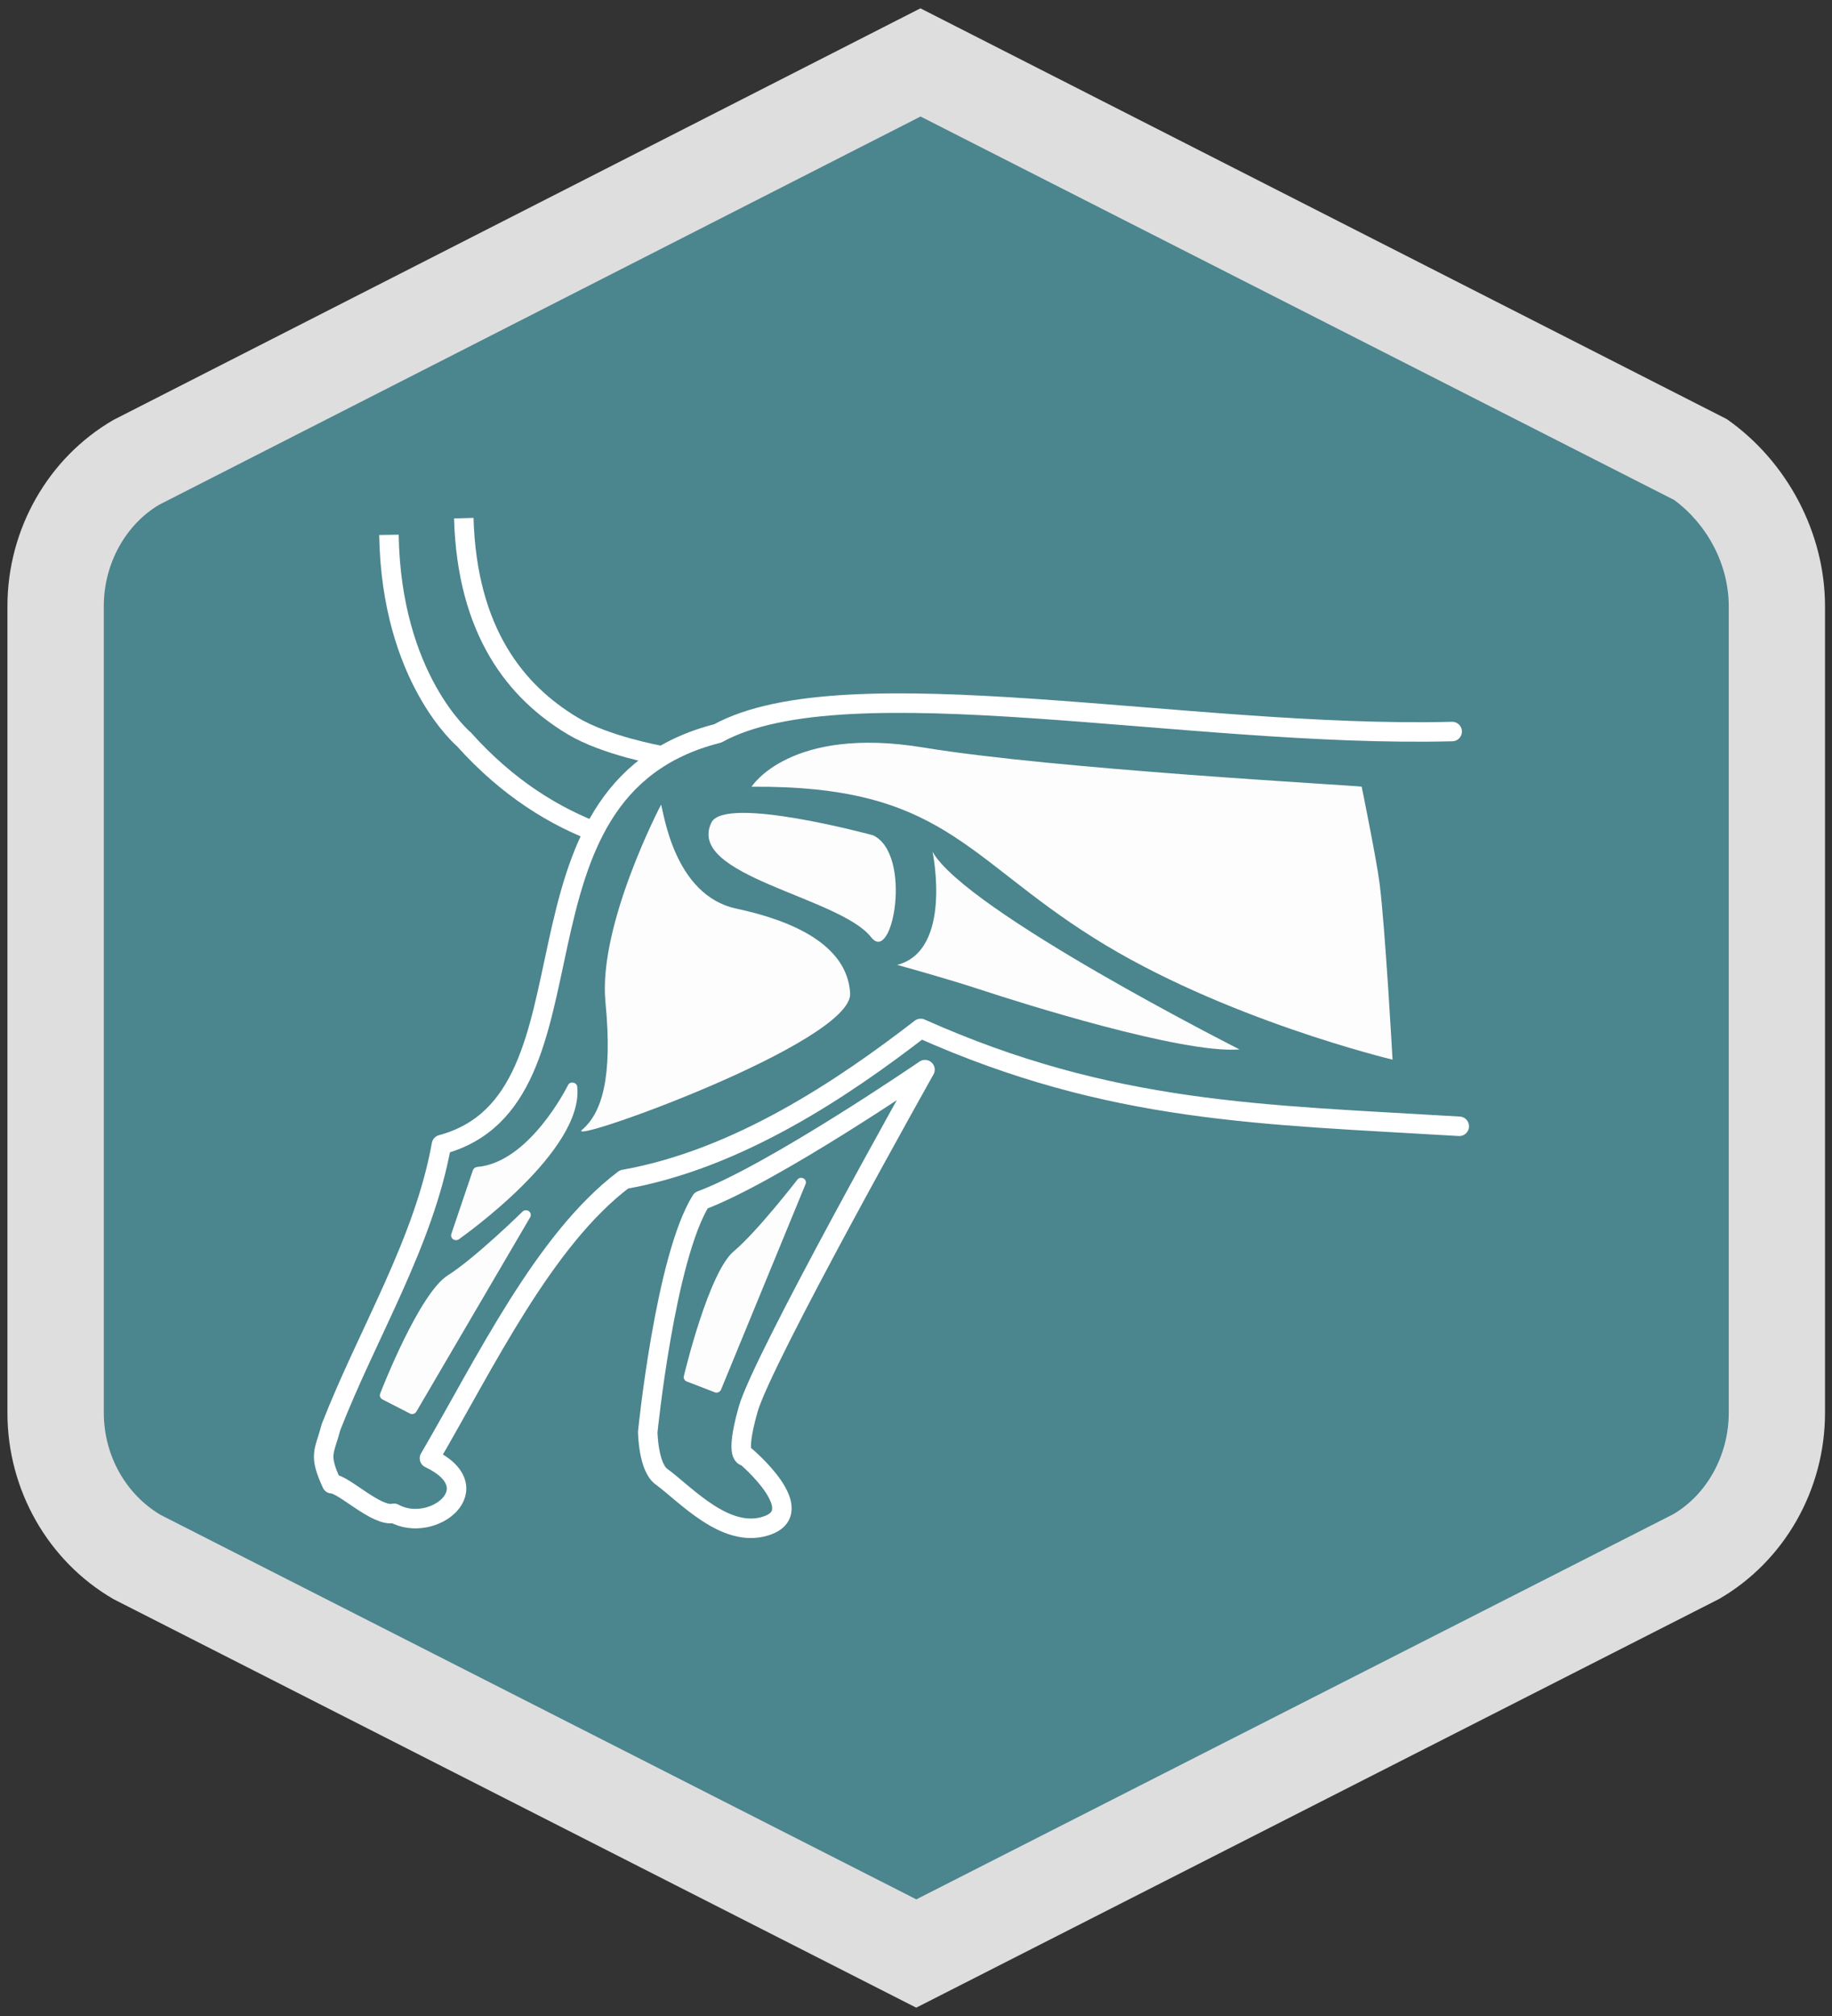
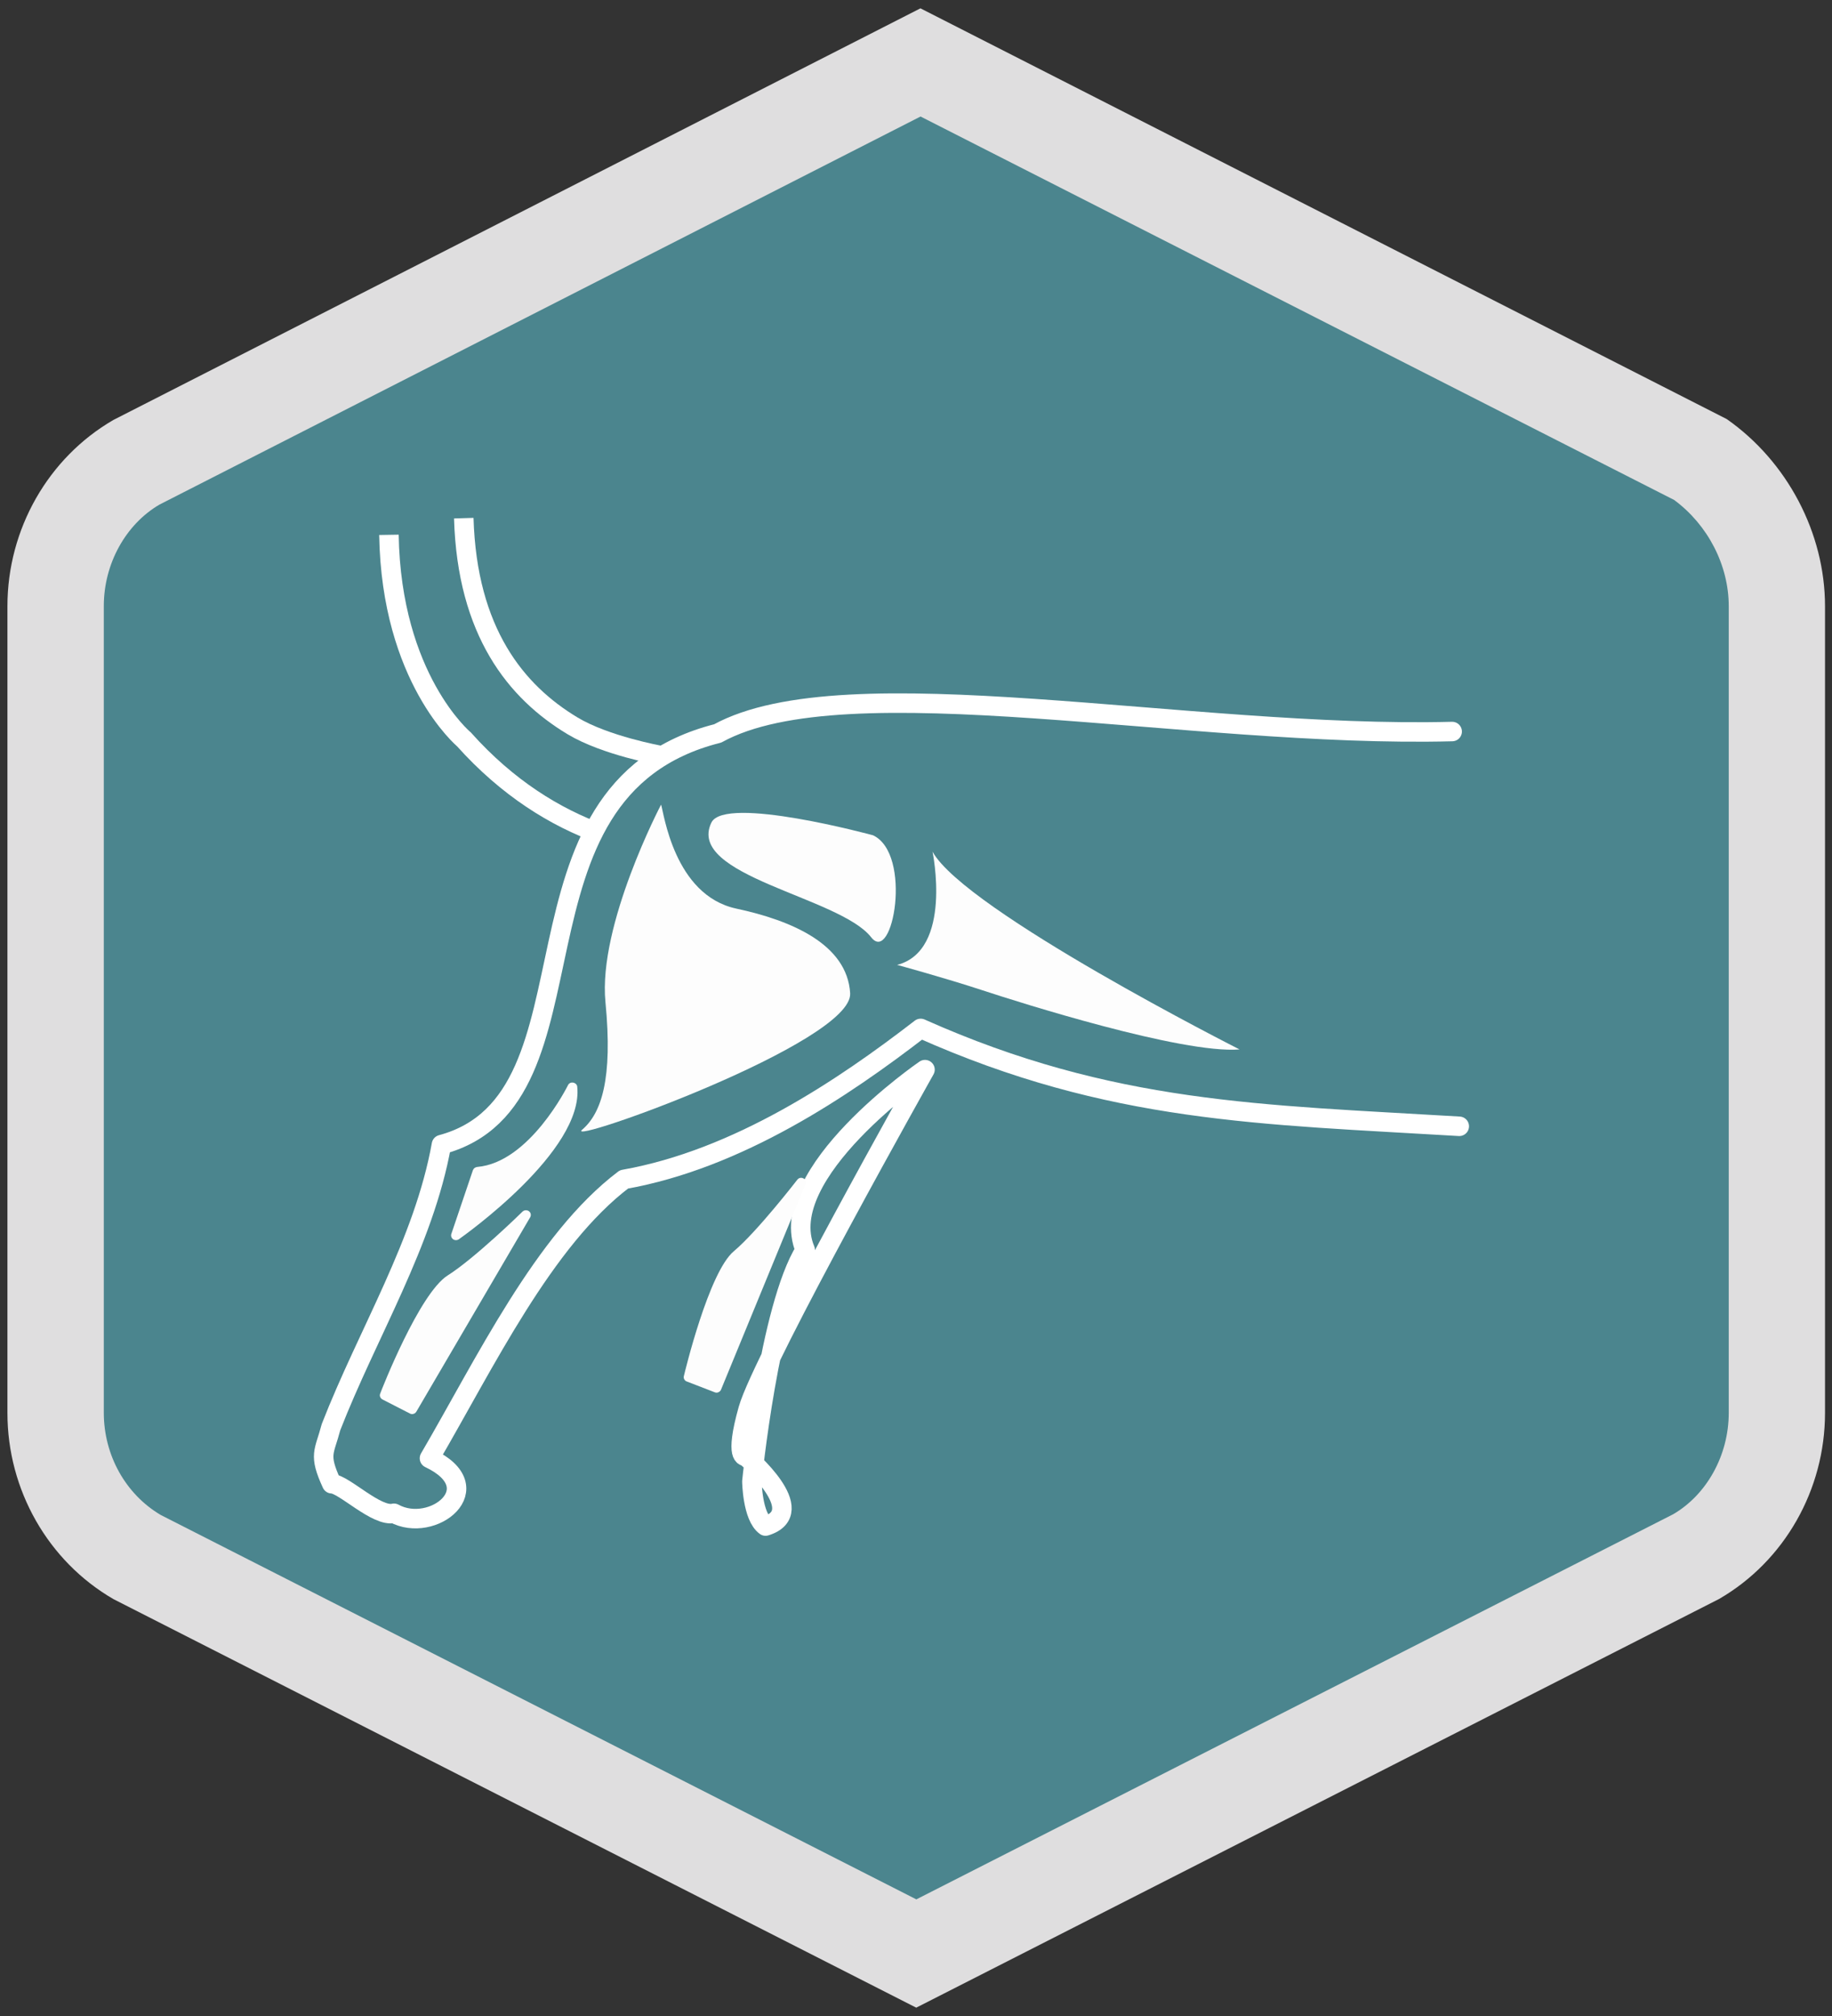
<svg xmlns="http://www.w3.org/2000/svg" xmlns:xlink="http://www.w3.org/1999/xlink" version="1.1" id="a" x="0px" y="0px" viewBox="0 0 1650 1815" style="enable-background:new 0 0 1650 1815;" xml:space="preserve">
  <rect x="0" y="0" width="1650" height="1815" fill="#333333" stroke="none" />
  <style type="text/css">
	.st0{fill:#A5769A;}
	.st1{fill:#DFDEDF;}
	.st2{clip-path:url(#SVGID_00000149353509505966572370000014129657288975173558_);}
	.st3{fill:#FFFFFF;}
	.st4{fill:#4B858E;}
	.st5{fill:none;stroke:#FFFFFF;stroke-width:17.558;stroke-linecap:round;stroke-linejoin:round;}
	.st6{fill:none;stroke:#FFFFFF;stroke-width:17.558;stroke-miterlimit:10;}
	.st7{fill:#FDFDFD;}
</style>
  <g>
    <g>
      <g>
        <path class="st0" d="M126.3,1403.1l702.3,356.7l702.3-356.7c45.6-26.4,73.9-76.2,73.9-130V546.6c0-53.8-28.3-103.6-70.1-132.8     L832.4,57.2L126.3,416.7c-45.6,26.4-73.9,76.2-73.9,130v726.5C52.4,1326.9,80.7,1376.7,126.3,1403.1z" />
        <path class="st1" d="M147.1,1365l681.5,346.1l682.6-346.6c30.1-17.5,50.2-53,50.2-91.3V546.7c0-36.8-18.8-73.2-49.3-95.5     L832.5,105.9L146.1,455.4c-30.2,17.6-50.2,52.9-50.2,91.3v726.4C95.9,1311.1,115.5,1346.2,147.1,1365L147.1,1365z" />
      </g>
      <g>
        <g>
          <g>
            <g>
              <defs>
                <rect id="SVGID_1_" x="-41.8" y="24.5" width="1556.9" height="1681" />
              </defs>
              <clipPath id="SVGID_00000157294963454975885840000018357284400352295825_">
                <use xlink:href="#SVGID_1_" style="overflow:visible;" />
              </clipPath>
              <g style="clip-path:url(#SVGID_00000157294963454975885840000018357284400352295825_);">
                <path class="st3" d="M835.5,449.7l-57.4-80.6L851,436c4.2,3.9,4.5,10.5,0.6,14.7s-10.4,4.5-14.7,0.6         C836.4,450.8,835.9,450.2,835.5,449.7" />
                <path class="st3" d="M890.8,413.7l3.4-53.9l17.1,51.2c1.9,5.5-1.1,11.5-6.6,13.3c-5.5,1.9-11.5-1.1-13.4-6.7         C890.9,416.4,890.7,415,890.8,413.7" />
                <path class="st3" d="M790.9,631.4l-53.6,7.1l47-26.7c5-2.9,11.5-1.1,14.4,3.9s1.1,11.5-3.9,14.4         C793.6,630.8,792.2,631.2,790.9,631.4" />
-                 <path class="st3" d="M781.4,565.2L683.5,551l98.8-6.4c5.8-0.4,10.7,3.9,11,9.7c0.4,5.7-3.9,10.6-9.7,11         C782.9,565.4,782.1,565.3,781.4,565.2" />
                <path class="st3" d="M794.1,502.4l-122.9-67.8l131.6,49c5.4,2,8.1,7.9,6.1,13.3s-8,8.1-13.4,6.1         C795,502.9,794.5,502.6,794.1,502.4" />
                <g>
                  <path class="st3" d="M983.6,1022.2c14.6-25.4,31.4-49.5,44.3-75.8c12.3-25.1,17.3-52.9,19.4-80.4l0.4-4.8          c3.9-50.6,2.7-152.2,28-218c20.2-52.6,80.4-63.6,83.9-107.5c2.6-26.6,3.4-27.6,3.4-41c0-0.2-0.1-0.3-0.1-0.5          c0-2.5-0.2-5.1-1-7.6c-0.7-2.3-1.4-4.7-1.8-7.1c-1.1-5.7,0.2-15.4-4.1-19.7c-3.7-3.7-8.9-1.1-12.9,0.4          c-16.2,6.1-32.4,12.4-48.6,18.5c-5.7,2.1-11.5,3.9-17.4,5.4c-7.3,1.9-14.7,2.5-22.2,2.4c-8.6-0.1-14.7-6.6-22.6-10          c-31.5-13.5-53.8-31.8-119.1,16.1c-73,53.5-45.7,102-45.7,152.6c0,19.5-7.2,85.1-40.5,128.4          c-52.9,68.8-104.1,106.3-180.1,150.7c-10.1,5.9-20.1,11.9-30.2,17.8C559.1,975.9,464.4,1055,464.4,1186          c0,38.8,4.6,62,4.6,62c-35.2,0-91.3-14.1-113.3-40.2c-30.8-36.6-13.5-97.7,21-130.1c22-20.7,55.5-26.8,85.6-22.6          c11.8,1.6,12.1-7.9-2.5-16.8c-29.8-18.3-61.3-22-94.2-9.2c-32.4,12.5-55.9,34.9-70.8,65.3c-16.4,33.6-20.9,68.7-11.9,105.2          c6.8,27.9,22.8,49.4,47,65.5c18.9,12.6,40,20.5,61.9,26.3c20.8,5.5,42.1,9,63.6,10.7c9.5,0.8,19.1,1.3,28.7,1.6          c1.7,0.1,3.3-0.2,4.9-0.6c16.7-0.2,77-0.4,84.1-0.4c75.6,0.1,162,0.8,237.6,0.8c49.9,0,33.1-30.9,17.4-37.5          c-18.8-7.9-55.2-3.4-55.2-3.4s3.9-4.3,5-5.8c5.4-7,11.1-13.6,15.9-20.9c6.1-9.3,11.6-19,17-28.8c6.7-12.3,11.2-25.3,13.9-39          c5.4-28-5.3-49.8-27.2-66.8c-18.2-14.1-38.3-19.7-59.7-18.7c-20.9,0-44.2,10.2-55.6,15.9c-4.4,2.2-5.1,1.4-1.4-1.9          c11.3-9.9,48.4-36.8,96.8-27.8c9.9,1.9,19.7,4.9,29.1,9.6c17-8.4,25.9-7.4,43.6-14.3c11.2-4.4,24.1,1.9,26.6,13.4          c0,0.1,0,0.1,0,0.2c1.9,9.1,18.5,198.2,19.1,208.5c0.7,10.1,9.2,17.9,19.6,17.9h76c11.4-17.7-7-36.6-38.5-36.6          c-13.1,0-14.8-18.6-14.8-36c0-53.6-6-108.8,22.2-167.6C967.6,1049.4,975.8,1035.9,983.6,1022.2L983.6,1022.2z M924,729.2          c-5.4-7.9-7.9-17.2-9.7-26.1c-1.8-9-4.1-17.9-6.3-26.8c-1.1-4.6-2.2-8.9-3.4-13.3l-0.2-0.7l-3.6-12.5          c-1.7-6-3.3-11.7-5.7-16.9c-2.8-5.9-6.3-12.8-11.2-18.5c-5.4-6.3-5.4-14.6-0.1-19.1c4.9-4.2,14.4-5.1,25.1,6.5          c26.8,29.2,34.2,58.7,39.5,80.2c6.3,25.5,9.4,34.2,27.7,34.2c15.8,0,26.3-6.6,32.1-20.1c14.7-34.6-6.6-110.4-57.3-160          c-6.6-6.5-5.3-13.1-2.2-16.6c4.3-5,12.7-5.8,18.9-1.6c15.8,10.5,33.5,33.5,45.7,50.9c7,11.7,12.5,21.9,17.5,32.6          c13,27.3,31.5,80,8.5,124.8c-8.2,13.8-23.4,27.4-51.9,27.4c-9.8,0-21.1-1.6-34.2-5.3C940.3,744.8,930,738,924,729.2          L924,729.2z" />
-                   <path class="st3" d="M1192.6,913.3c-2.2-2.2-4.7-4-7.4-5.4c-8.4-4.2-18.8-5.1-28.1-4.2l-89.2,9.6c-1.8,0.2-3.2,1.4-3.7,3.1          c-2.8,10.3-6.2,20.3-11,29.9c-3.7,7.6-7.8,14.9-12,22.2c-1.9,3.3,1.1,7.1,4.8,6.3l115.6-27.6c0,0,13.9,15.1,30.6,25.4          c11.5,7.1,26.8,6.9,37.2-1.8c4.4-3.7,7.6-8.5,6.9-14.5C1235.3,948.9,1200.9,921.6,1192.6,913.3L1192.6,913.3z" />
                </g>
              </g>
            </g>
          </g>
        </g>
      </g>
    </g>
    <g>
      <g>
        <path class="st4" d="M123.9,1402.1l701.3,356.7l701.3-356.7c45.5-26.4,73.8-76.2,73.8-130V545.7c0-53.8-28.3-103.6-70-132.8     L829.1,56.2L123.9,415.7c-45.5,26.4-73.8,76.2-73.8,130v726.4C50.1,1325.9,78.4,1375.7,123.9,1402.1L123.9,1402.1z" />
        <path class="st1" d="M825.2,1807.5l-723-367.8c-58.9-34.1-95.5-98.3-95.5-167.5V545.7c0-69.2,36.6-133.5,95.4-167.6L829,7.5     l726.2,369.8c54.6,38.2,88.5,102.7,88.5,168.4v726.4c0,69.2-36.6,133.5-95.5,167.5L825.2,1807.5L825.2,1807.5z M144.7,1363.9     L825.3,1710l681.6-346.7c30.1-17.5,50.1-52.9,50.1-91.3V545.7c0-36.8-18.8-73.2-49.2-95.6L829.1,104.9L143.6,454.3     c-30.1,17.6-50.1,52.9-50.1,91.3V1272C93.5,1310.1,113.1,1345.2,144.7,1363.9L144.7,1363.9z" />
      </g>
    </g>
  </g>
  <g>
    <g>
      <g>
        <g>
          <g>
            <g>
              <g>
                <path class="st5" d="M1314.3,1014c-178-10.7-313.5-11.5-485.1-88.1c-69.7,53.8-164.5,117.7-267.2,135.9         c-72.3,54.6-125.4,165.9-175.2,251.1c56,26.6,2.8,68.6-32,49.5c-15.4,3.9-45.1-26.4-56-26.6c-12.2-26.6-6.7-28-0.7-50.9         c32.9-84.5,83.6-165.8,99.5-254.4c152.1-40.8,45-318.7,248.8-370.2c115.4-63.4,424,4.4,661.5-1.7" />
                <path class="st6" d="M417.7,466.5c3,102.5,47.2,156.5,98,187c29.6,17.8,78.9,26.6,78.9,26.6" />
                <path class="st6" d="M509.2-37.3" />
                <path class="st6" d="M519.6,36.5" />
                <path class="st6" d="M541.3,750.8c-41.3-15-84.1-41.2-123.5-85.2c0,0-65.4-54.7-67.5-184.1" />
              </g>
-               <path class="st5" d="M833.1,963c0,0-146.6,260.7-159.3,305.9c-12.7,45.1-2.1,42.2-2.1,42.2s59.3,49.9,17.8,62.8        c-36.3,11.4-71.9-28.5-93.8-44.5c-11.9-8.6-12.3-40.2-12.3-40.2s15.7-156.6,48-208.4C696.3,1056.6,833.1,963,833.1,963        L833.1,963z" />
+               <path class="st5" d="M833.1,963c0,0-146.6,260.7-159.3,305.9c-12.7,45.1-2.1,42.2-2.1,42.2s59.3,49.9,17.8,62.8        c-11.9-8.6-12.3-40.2-12.3-40.2s15.7-156.6,48-208.4C696.3,1056.6,833.1,963,833.1,963        L833.1,963z" />
            </g>
-             <path class="st7" d="M676.9,708.3c0,0,34.4-55.2,154.9-35.3c117.5,19.4,384.3,33.9,394.6,35.2c0,0,13.3,65.1,16.1,86.9       c5.1,39.6,11.7,158.9,11.7,158.9s-153.3-36.6-269.4-109.8C868.6,771.1,848.5,707,676.9,708.3L676.9,708.3z" />
            <path class="st7" d="M595.4,724.4c0,0-56.9,108.3-50.1,177.8s-3.8,100.2-21,114.9c-17.2,14.8,244.2-78.6,241.4-122.9       c-2.7-44.2-53-65.6-102.6-76.2C606.9,805.9,597.8,731,595.4,724.4L595.4,724.4z" />
            <path class="st7" d="M516.3,974.7c-2.3-0.4-4,0.7-4.8,2.4c-0.4,0.8-34.5,69.5-81.7,73.5c-1.8,0.2-3.3,1.3-3.9,3l-19.4,57.3       c-0.6,1.8,0.1,3.7,1.6,4.8c0.8,0.6,1.7,0.8,2.6,0.8s1.9-0.3,2.6-0.8c4.6-3.3,112.5-79.6,106.6-137.3       C519.8,976.6,518.3,975.1,516.3,974.7L516.3,974.7z" />
            <path class="st7" d="M476.3,1090.4c-1.7-1.2-4.2-1.1-5.8,0.5c-0.4,0.5-43.2,42.2-67.2,57.3c-25.6,16.1-59.5,102.7-60.9,106.5       c-0.8,2,0.1,4.1,2,5.2l24.8,12.7c0.7,0.4,1.3,0.5,2,0.5c1.5,0,3-0.8,3.8-2.2l102.5-175C478.6,1093.9,478.1,1091.7,476.3,1090.4       L476.3,1090.4z" />
            <path class="st7" d="M723.6,1060.9c-2-1-4.2-0.5-5.5,1.2c-0.4,0.5-36.1,46.7-57.2,64.4c-22.5,18.8-44.1,108.7-45,112.5       c-0.5,1.9,0.7,4,2.5,4.7l25.4,9.8c0.6,0.2,1,0.3,1.6,0.3s1.1-0.1,1.7-0.4c1-0.5,1.9-1.2,2.3-2.3l76.2-185.2       C726.3,1064,725.5,1061.8,723.6,1060.9L723.6,1060.9z" />
            <path class="st7" d="M786.3,752c0,0-133.5-36.4-145.6-11.4c-23.2,48,115.5,66.8,143.9,103.2C804.2,869.1,822,768.8,786.3,752       L786.3,752z" />
            <path class="st7" d="M839.9,766.8c0,0,18.5,88.9-31.9,101.9c0,0,42.3,11.5,77,22.9c32.1,10.6,179.7,57.4,231.4,53.2       C1116.4,944.8,869.3,819.9,839.9,766.8L839.9,766.8z" />
          </g>
        </g>
      </g>
    </g>
  </g>
</svg>